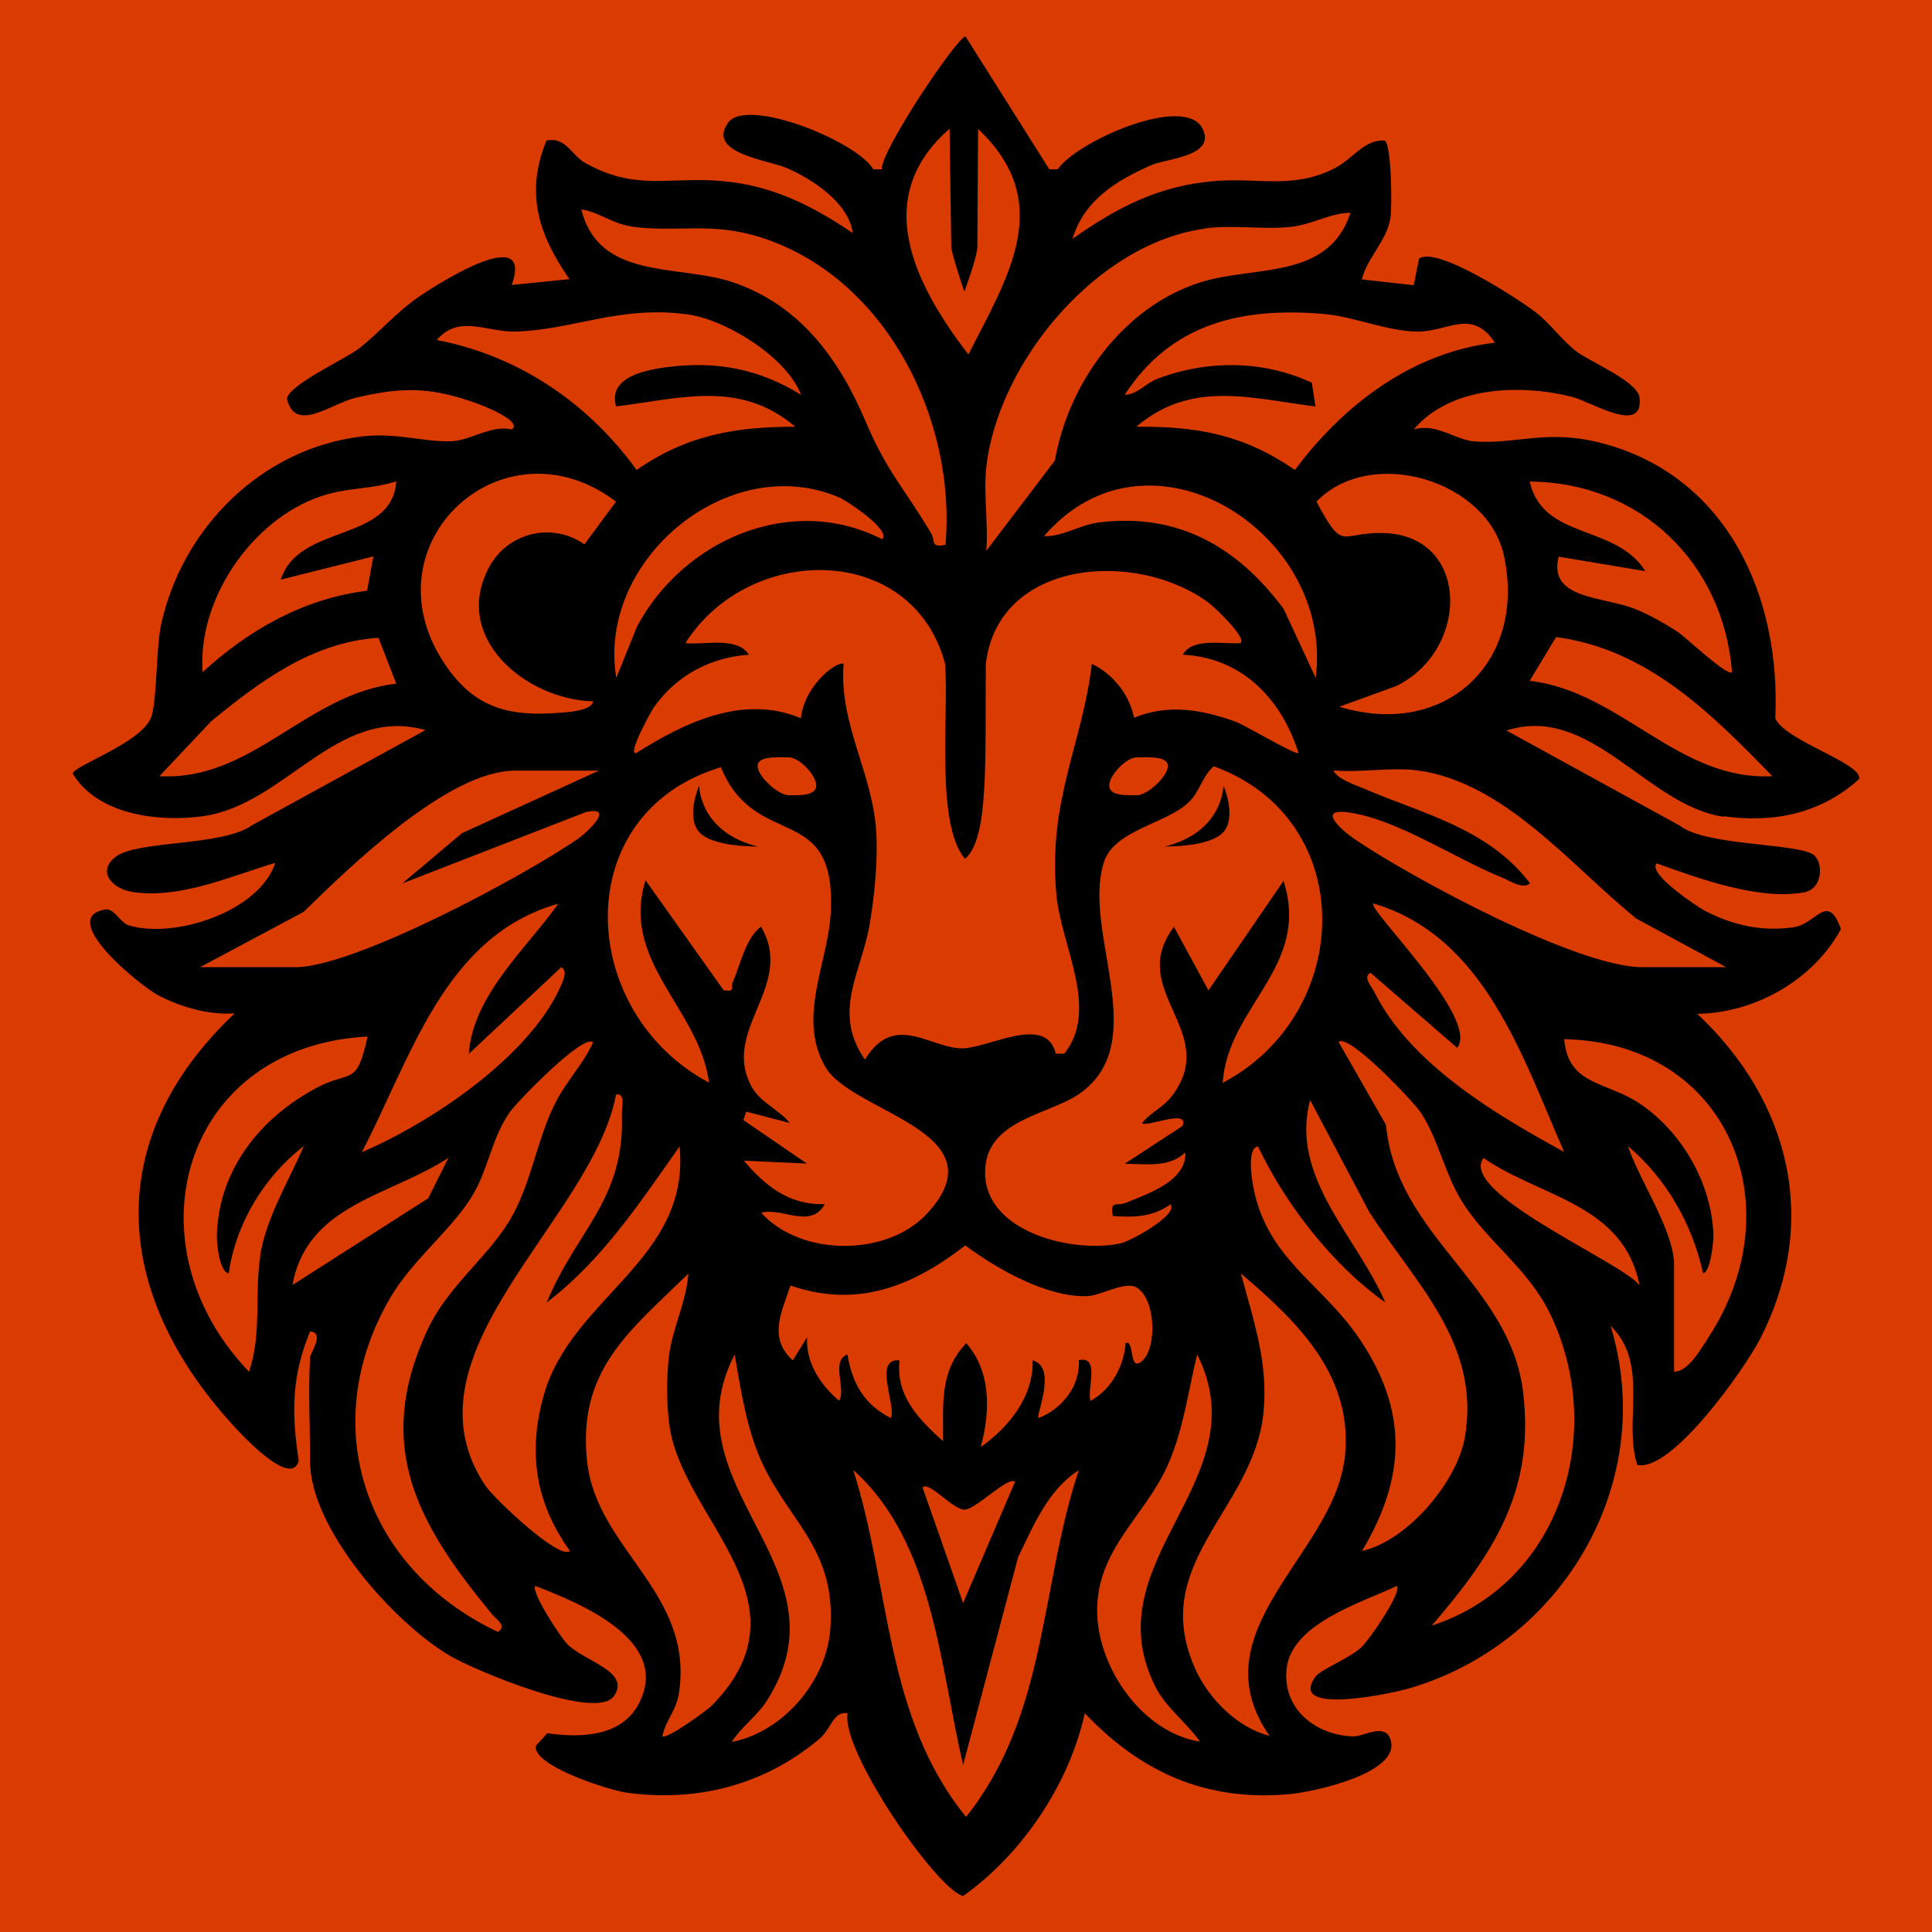
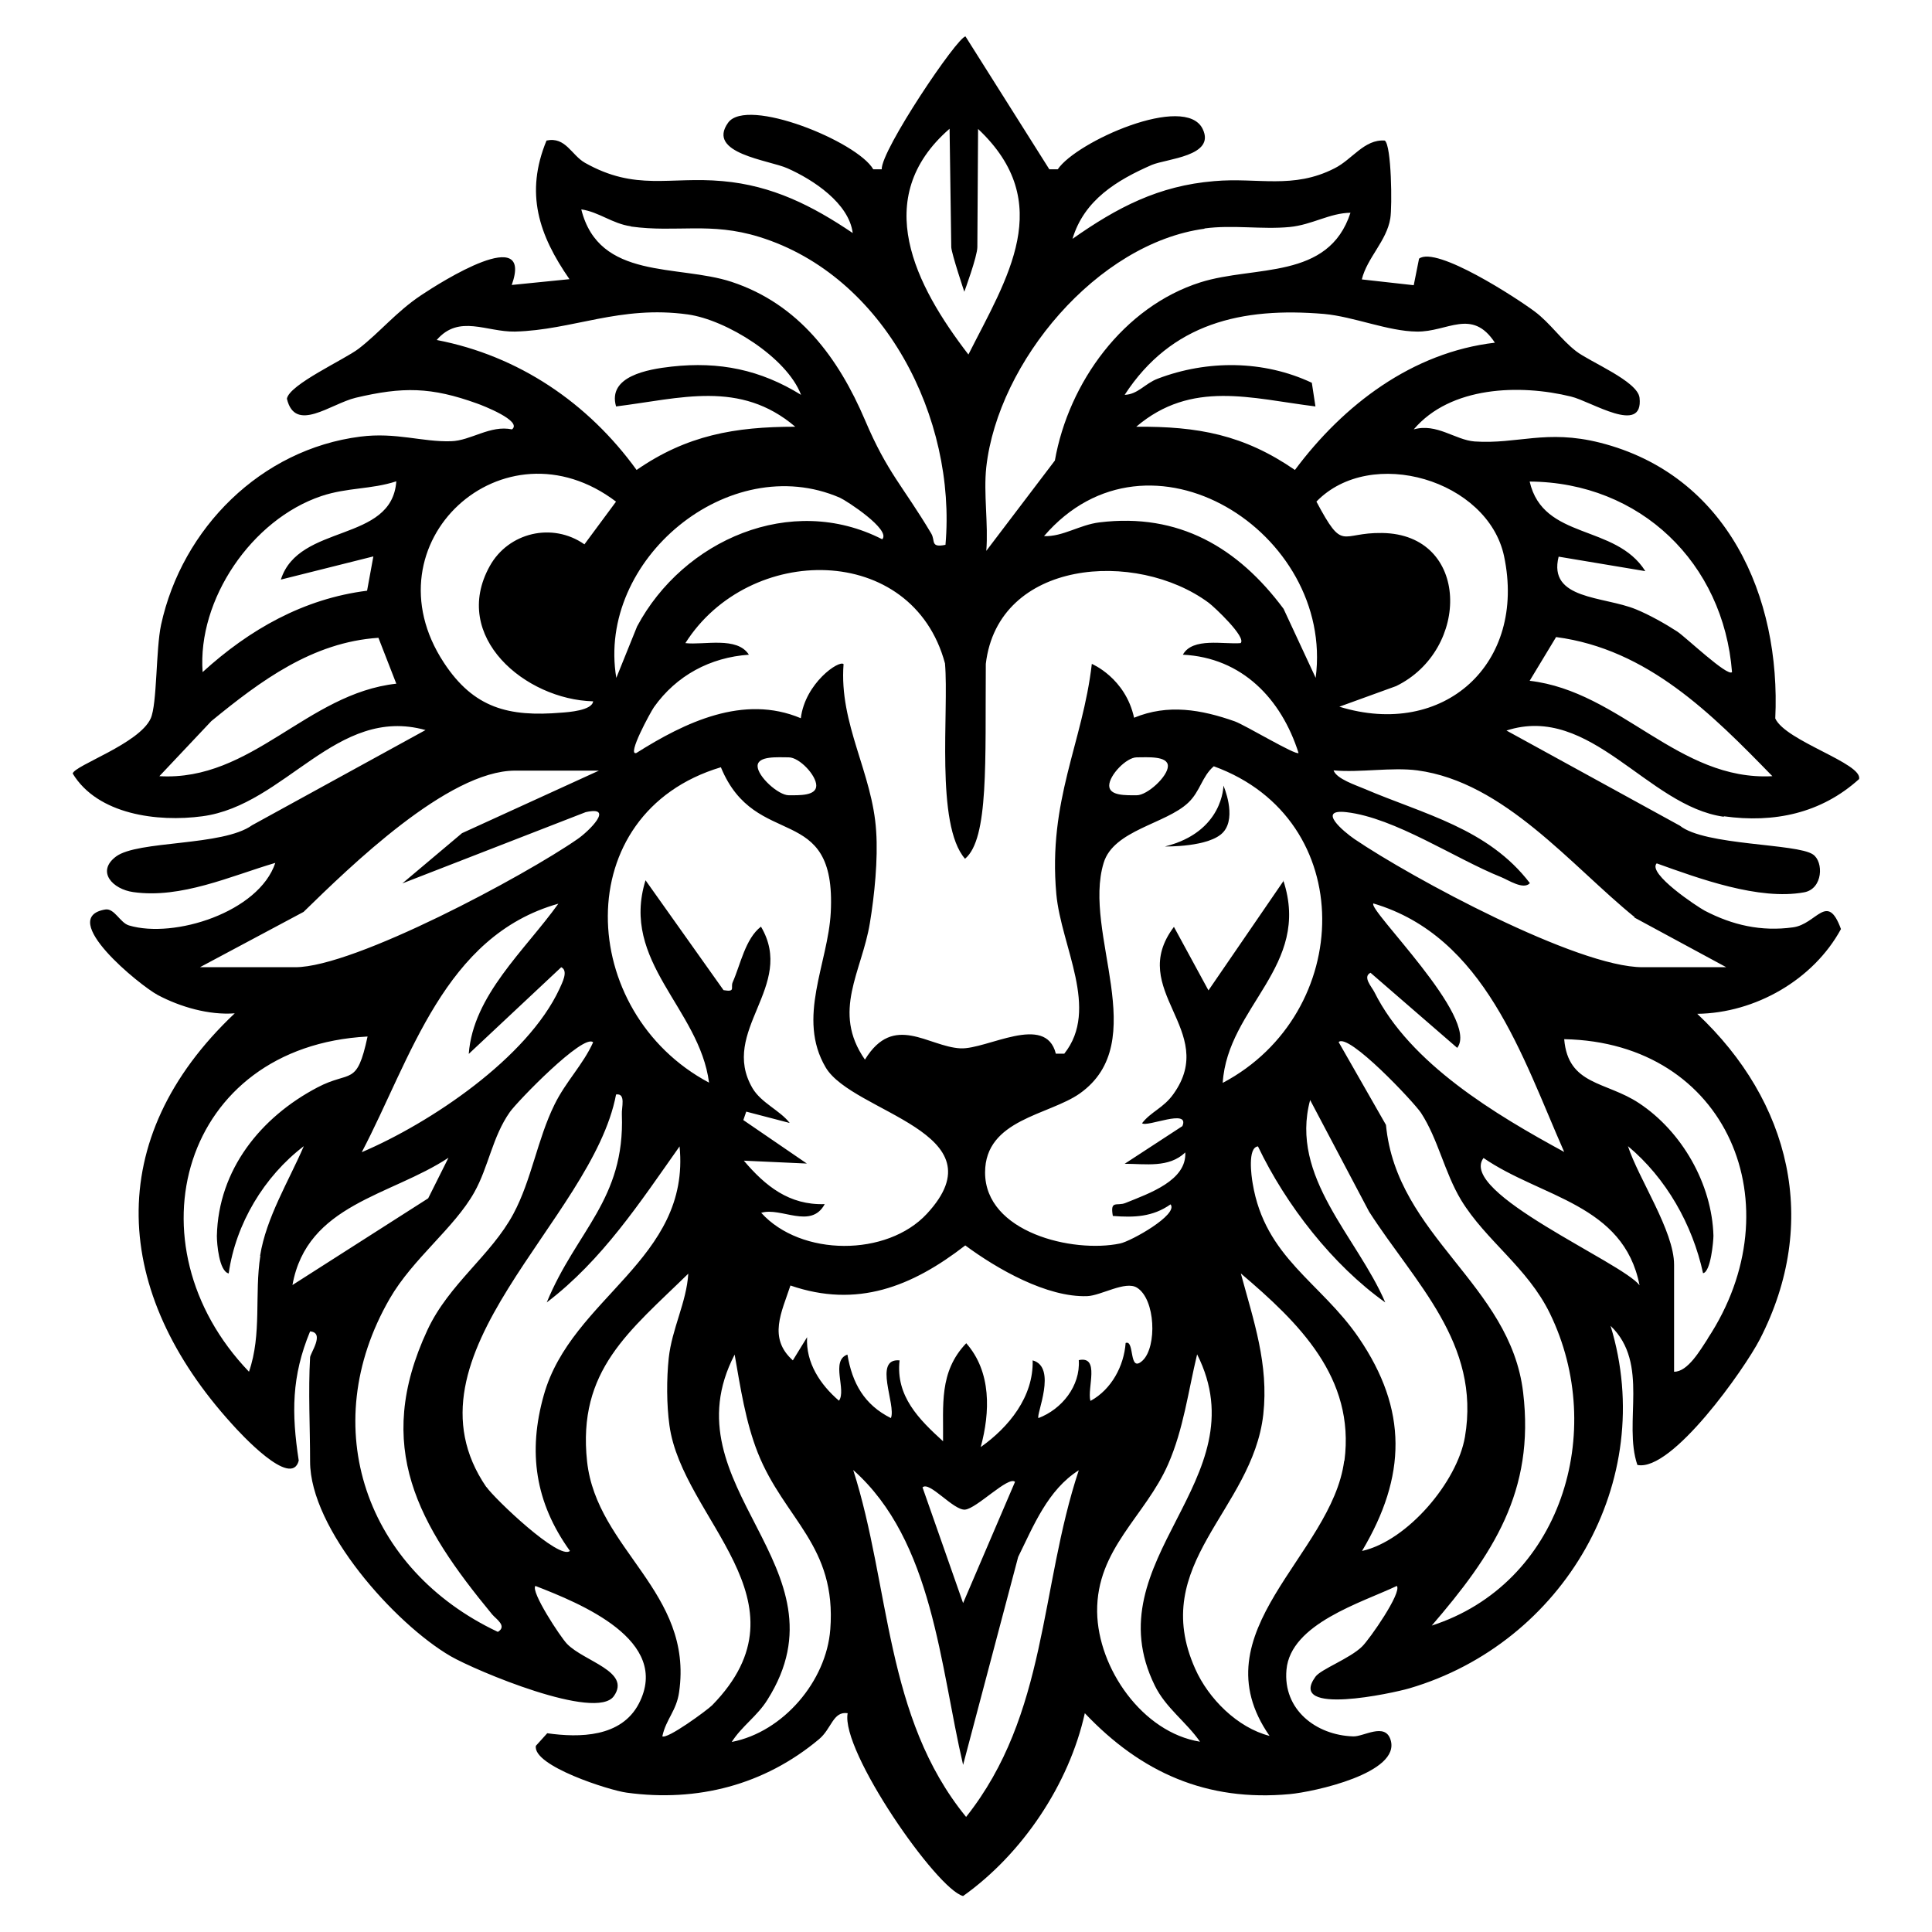
<svg xmlns="http://www.w3.org/2000/svg" id="Layer_1" width="800" height="800" version="1.1" viewBox="0 0 800 800">
  <defs>
    <style>
      .st0 {
        fill: #d93b01;
      }
    </style>
  </defs>
-   <rect class="st0" x="-6.9" y="-11" width="821.7" height="821.7" />
  <g>
    <path d="M713.8,338c20.8,2.9,40.3-1.2,56-15.4,1.6-6.5-30.4-15.7-34.7-25.1,2.4-50.6-20-100.9-72.6-114.2-22.3-5.6-34.1.7-51.9-.5-8-.6-15.7-7.7-25.2-5,15.2-17.9,43.9-18.8,65.1-13.6,8.4,2,30.1,16.2,28.4.5-.8-6.9-20.7-14.9-26.3-19.3-6.2-4.8-10.8-11.7-17.1-16.4-7.2-5.4-40.7-27.3-47.9-21.9l-2.2,11-21.5-2.4c2.2-9,10.3-15.9,11.8-25.3.8-4.9.5-30.3-2.3-32.2-8.5-.6-13.4,7.8-20.8,11.5-17.2,8.8-31.8,3.7-49.8,5.3-23.1,1.9-40.2,10.9-58.7,23.9,4.8-16.1,18.4-24.3,32.8-30.6,6.1-2.6,26.6-3.6,21.1-14.9-7.2-14.9-52.4,5.3-60,16.7h-3.5s-34.7-55-34.7-55c-3.3,0-35,47.1-34.7,55h-3.5c-6.6-11.5-52.3-30.1-60.1-19.3-9.2,12.8,17.1,15.5,24.6,18.9,10.6,4.7,25.4,14.4,27,26.8-16.7-11.3-33.3-19.7-53.9-21.5-22-2-35.9,4.3-57-7.6-5.6-3.2-8-10.9-15.9-9.2-9,21.8-3.2,39.1,9.5,57.4l-23.9,2.4c9.1-25.5-29.1-1.4-37.6,4.3-10.2,6.8-17.1,15.4-25.8,22.1-5.9,4.5-28.7,14.8-29.7,20.7,3.4,14.4,18.1,2.1,28.5-.4,19.5-4.6,31.2-4.5,50.3,2.4,2,.7,18.9,7.2,14.4,10.7-9-1.9-17.1,4.7-25.2,4.9-11.9.4-22.8-3.8-37.6-1.9-41.1,5.2-73.8,37.9-82.5,77.9-2.2,10.2-1.6,32.8-4.3,38.8-4.8,10.5-31.5,19.4-32.3,22.8,10.3,17,35.1,20.2,53.7,17.7,34.4-4.6,55.5-46,92.4-35.7l-71.8,39.4c-12.2,8.8-47.4,6.2-56.4,13-8.2,6.2-1.4,13.5,7.2,14.7,19.8,2.8,40.2-6.6,58.8-12.1-6.8,20.4-41.9,31.5-60.6,25.9-3.7-1.1-6-7.2-9.8-6.6-20.3,3.4,14.4,31.5,21.7,35.4,9.4,5,21.3,8.4,31.9,7.6-55.2,52.1-50.5,115.7-1.2,170,3.2,3.6,24.7,27.1,27.7,15.2-3-19.6-3-34.9,4.7-53.5,6.3.5,0,9.1,0,10.8-.8,13.9,0,29,0,43.1,0,27.9,35,67.1,58.2,80.6,10.4,6,60.3,27,67.6,16.5,7.2-10.2-12.3-14.3-19.4-21.6-2.8-2.9-15.2-21.8-13.1-24,18.5,7.2,56.5,22.5,42.8,48.8-7.3,13.9-24.5,14.1-37.9,12.2l-4.7,5.2c-1.5,8.3,30.6,18.5,37.6,19.4,29.3,4,57-3.2,79.6-22.1,5.3-4.4,5.8-11.7,11.9-10.8-3,15.5,37,73.1,47.8,75.7,24.5-17.4,43.9-46.3,50.4-75.7,23.3,24.6,50.5,36.7,84.9,33.5,9.8-.9,46.1-8.7,41.7-22.5-2.3-7.3-11.2-1.2-15.5-1.4-15.4-.5-29.1-11.1-27.6-27.6,1.7-19.1,31.2-27.8,45.7-34.7,2.2,2.7-11.3,22.1-14.4,25.1-5.1,5-17.1,9.4-19.3,12.5-11.9,16.4,32.1,6.8,38.9,4.8,63.7-18.7,103-85.6,83.3-150.1,16.3,15.6,5.1,40,11.1,57.6,14.3,3,44.4-39.8,50.7-52,25-48.6,12.7-98.5-25.9-134.8,24-.3,48.1-14.1,59.5-35.1-5.7-15.6-10-2-19.9-.7-13.1,1.8-25-.9-36.5-6.9-3-1.6-23.9-15.4-19.9-19.6,17.6,6.3,42.3,15.4,61,12,7.9-1.4,8.2-12.7,3.7-15.7-6.7-4.6-44.8-3.6-55.1-11.9l-71.8-39.4c34.9-11.3,58.3,31.3,90,35.7ZM586.7,137.3c12.7.2,22.8-9.9,32.3,4.6-34.2,4-62.7,25.7-82.8,52.7-21.2-14.6-40.2-18.1-65.7-17.9,22.9-19.5,47.6-11.7,74.2-8.4l-1.5-9.8c-20-9.4-43.3-9.5-63.8-1.7-5.3,2-8.2,6.5-13.7,6.7,19.3-29.7,48.5-36.4,82.6-33.5,12.2,1.1,26.5,7.2,38.4,7.3ZM531.6,364.6l-31.2,45.5-14.3-26.3c-19.8,26.2,18.7,42.8-.2,69.2-4.1,5.8-9.3,7.3-13,12.1,2,1.8,19.9-6.3,16.7,1.2l-23.9,15.6c8.7,0,18.3,1.8,25.1-4.7.6,11.6-14.8,16.9-24.7,20.9-3.6,1.5-6.5-1.4-5.3,5.4,8.9.7,16.5.4,23.9-4.8,3.4,4.2-16.4,15.3-20.9,16.2-19.6,4.1-55.9-4.6-55.9-29.4,0-22,26.4-23.7,39.2-32.7,30.2-21.4,1-66.4,9.9-95.5,4.1-13.6,25.7-16.1,35-24.9,5-4.7,5.7-10.9,10.6-15.1,60.3,21.9,58.2,102.3,3.7,131.1,2-31.7,36.8-48.3,25.1-83.8ZM307.8,480.6l26.3,1.2-26.3-18,1.2-3.5,18,4.7c-4-5.2-11.8-8.3-15.4-14.4-13.9-23.8,18.1-42.2,3.5-66.9-6.5,5-8.5,15.8-11.7,23-1,2.2,1.4,4.2-3.8,3.3l-32.3-45.5c-10.5,33.8,22.3,53,26.3,83.8-54.8-29.1-58.6-111.6,4.9-130.6,14.4,35,47.9,13.6,45.5,60.1-1.1,21.2-14.2,43.7-2.1,64.2,11.2,18.9,73.3,26.7,41.9,60.6-16.5,17.8-52.1,17.8-68.6-.4,8.2-2.5,20.6,7,26.3-3.6-14.7.5-24.6-7.5-33.5-18ZM347.8,206.1c2.7,1.2,21.3,13.3,17.5,17.2-37.7-19.3-82.4.3-101.5,36.1l-8.6,21.3c-8.2-48.9,46.7-94.5,92.6-74.6ZM313.7,317.2c0-4.3,8.5-3.6,12.9-3.6s11.4,7.4,11.4,11.7-7.1,4-11.4,4-12.9-7.8-12.9-12.1ZM358.1,438.7c-13.8-19.9-1.2-36.3,2.1-56.5,1.9-11.5,3.4-26.4,2.6-38-1.5-24.2-15.4-44.3-13.5-69.2-1.8-1.8-15.9,7.8-17.7,22.4-23.7-10-48,1.7-68.1,14.4-4.1,1.3,5.9-17,7.3-19,9.3-13.1,23.3-20.6,39.3-21.7-4.9-7.7-18.6-3.9-26.3-4.8,26.3-41.5,94-41.8,107.5,8.4,1.7,19.8-4.1,66.7,8.3,80.9,9.9-8.3,8.3-40.3,8.6-80.7,5.1-43.3,62.3-47.5,92.3-25.3,2.3,1.7,15.8,14.4,13.2,16.7-6.9.6-19.9-2.5-23.9,4.8,24.5,1.2,40.8,18.3,47.9,40.7-1.1,1.1-22-11.5-26.4-13.1-13.9-4.9-27.7-7.3-41.7-1.5-3.6-16.5-17.5-22.3-17.5-22.3-3.8,32.9-18.2,56.4-14.7,95.3,2,21.8,18,47.6,3.3,66.1h-3.5c-4.2-16.9-28.5-1.7-39.5-2.2-13.4-.7-27.6-14.8-39.5,4.6ZM483.6,317.2c0,4.3-8.5,12.1-12.9,12.1s-11.4.3-11.4-4,7.1-11.7,11.4-11.7,12.9-.7,12.9,3.6ZM544.8,280.7l-13.3-28.6c-18.9-25.4-43.4-39.8-76.2-35.8-8.3,1-15.2,6-23,5.7,43.3-50.4,120.3-1.5,112.5,58.6ZM498.7,94.6c11.8-1.6,23.8.5,35.3-.6,9.3-.9,16.6-5.8,25.2-5.9-9.1,28-39.6,21.7-62.1,28.8-31.9,10.1-54.6,41.5-60.3,73.8l-28.4,37.4c.9-11.1-1.2-23.8,0-34.7,4.9-43.5,45.9-92.7,90.4-98.7ZM393.2,53.3l.7,49.1c.2,2.9,5.4,18.4,5.4,18.4,0,0,5.4-14.6,5.4-18.5l.3-48.9c32.5,30.6,12,61.7-4,93.4-22-28.6-40.7-64.8-7.9-93.4ZM261.3,93.8c18.8,2.6,32.8-2,53.1,4.3,52,16.1,81.7,75.2,77.1,127.5-6.4,1.3-4.1-1.7-5.9-4.7-11.8-19.8-18.1-25-27.4-46.9-11-25.8-27.4-48.1-55.3-57.3-22.3-7.3-54.9-.6-62.2-30,7.4,1.1,12.8,5.9,20.5,7ZM180.9,140.7c9.2-10.6,20.5-3.2,32.3-3.4,23.9-.6,43.5-11,71.6-7.1,15.9,2.2,41,17.7,46.9,33.3-16.8-10.4-33.8-13.9-53.6-11.7-9.9,1.1-26.6,4-23,16.5,26.6-3.3,51.3-11.1,74.2,8.4-25,0-44.9,3.5-65.7,17.9-20.1-27.8-48.9-47.3-82.7-53.8ZM133.1,205.4c10.8-3.6,20.6-2.7,31-6.1-1.8,25.6-40.4,17.3-47.8,40.7l38.3-9.6-2.6,14.2c-26.3,3.3-48.8,16.1-68.1,33.7-2.2-30,20.3-63.2,49.2-72.9ZM66,321.4l21.5-22.8c20.4-16.7,41.9-32.7,69.2-34.5l7.4,19c-37.1,4.1-59.8,40.5-98.1,38.3ZM255.1,207.7l-13.1,17.7c-13.3-9.3-31.5-4.9-39.2,9-16.3,29.3,14.8,55.3,42.8,56-.4,3.8-10.3,4.5-13.2,4.7-21.7,1.8-36.2-1.8-48.6-20.7-32.6-49.6,24.8-102.1,71.4-66.6ZM82.8,400.5l42.9-22.9c19.1-18.6,59.8-58.5,87.6-58.5h34.7l-56.7,25.9-24.7,20.8,75.9-29.5c12.3-2.8,1.2,8-3.3,11.1-21.7,15.1-92.4,53.1-116.9,53.1h-39.5ZM232.4,400.5c3.1,1.5.3,6.6-.7,8.9-13.3,28.7-53.5,55.6-81.9,67.7,20.4-38.9,34.1-89.6,81.4-102.9-13.9,19.4-35.3,37.9-37.1,62.2l38.3-35.9ZM107.8,520c-2.5,16,.7,32.4-4.7,48-50.7-52.8-27.8-134.7,49.1-138.8-4.5,21-7,13.8-20.8,21.1-23.4,12.3-41,34-41.6,61.5,0,3.1.9,14.6,4.9,15.5,2.9-20.6,14.7-40.2,31.1-52.7-6.2,14.4-15.6,29.6-18.1,45.4ZM121.1,532.1c6-33.5,40.7-36.9,64.6-52.7l-8.4,16.8-56.2,35.9ZM206.1,675.7c-54.5-25.7-75.5-84.7-44.7-138,9.6-16.6,26.7-29.2,35-44,5.9-10.5,7.5-23,14.7-33.2,3-4.3,30.5-32.7,34.5-28.9-4.2,9.3-11.3,16.2-16,25.8-7.1,14.4-9.5,31.2-17,45.2-9.2,17.2-26.7,29-35.6,48.1-22.6,48.5-3.7,80.8,26.8,117.8,1.6,1.9,6.3,4.8,2.4,7.2ZM201.4,615.8c-37.6-54.9,43.8-110.3,53.7-162.6,4.2-.6,2.2,5.4,2.4,8.3,1.3,35.3-18.9,48.1-31.1,77.8,23-17.5,38.6-41.4,55-64.6,4.6,46.9-44.8,62.5-56.2,102.9-6.7,23.6-3.6,44.6,10.8,64.6-4.4,4-31.2-21.6-34.6-26.5ZM274.3,718.8c1.5-6.9,5.8-10.4,6.9-18.1,6-41.5-34.1-59-38.1-95.5-4.1-37.9,17.6-54,41.9-77.8-.7,11.8-6.8,22.8-8.1,35-.9,8.6-.9,19.2.3,27.8,5.3,38.9,59.8,72.8,17.7,115.9-2,2-19,14.5-20.7,12.8ZM343.8,674.7c-1.6,21.4-19.5,42.5-40.8,46.6,4.2-6.6,10.6-10.7,14.8-17.5,34.7-55-42.1-88.1-13.6-142.9,2.4,13.6,4.5,27.8,9.6,40.7,11,27.6,32.7,38.3,30,73.2ZM400,752.3c-33.7-41.3-31.3-95.4-46.7-143.6,33.1,29.4,35.9,81.1,45.5,122.1l22.8-86.1c6.4-13,12.3-27.8,25.1-35.9-16.2,48.8-12.9,101.1-46.7,143.6ZM382,615.9c2.8-2.8,12.8,9.6,17.6,9.2,4.8-.4,18-14.1,20.7-11.5l-21.5,50.2-16.8-47.9ZM451.5,580c-1.4-5.1,4.1-18.7-4.8-16.8.7,10.7-7,20.3-16.7,24-1.1-1.3,7.9-21.1-2.4-23.9.4,15.1-9.9,27.7-21.5,35.9,3.9-14.4,4.5-31.1-6-43-11.4,11.9-9.4,25.8-9.6,40.6-9.9-9-19.7-18.7-18-33.5-11.1-1-1.3,18.5-3.6,23.9-11-5.5-16-14.4-18-26.3-7.1,2.5-.3,14.7-3.5,19.1-7.7-6.6-13.8-15.7-13.2-26.3l-5.9,9.6c-10.4-9.3-4.6-20-1-31,27.6,9.5,50.3.5,72.4-16.6,13.1,9.7,33.8,21.6,50.5,21,5.7-.2,15.8-6.5,20.6-3.5,7.7,4.8,8.3,24.4,2.4,30.1-6,5.7-3.2-8.7-7.1-7.2-.7,9.6-5.9,19.2-14.4,23.9ZM454.3,667.4c-.3-26,20-39.6,29.4-61.1,6.4-14.6,8.3-30.2,12-45.5,26.3,52.2-43.3,84.9-17.5,137.2,4.5,9.2,13,15,18.7,23.2-23.8-3.8-42.3-30.4-42.6-53.8ZM556.6,604.9c-5.1,39.1-61,70.7-30.9,113.9-13.3-3.4-25.3-15.4-30.8-27.8-19.5-43.6,23.7-65.5,28.2-105.3,2.3-20.8-4-38.8-9.3-58.4,24,20.4,47.4,43.1,42.9,77.6ZM564,642.2c18.4-30.9,19-58.4-1.4-88.3-15.7-23-38.8-33.1-43.9-63.9-.5-2.8-2.2-14.9,2.2-15.3,11.6,24.3,31,49.2,52.7,64.6-11.6-27.1-39.7-51.9-31.1-83.8l24.4,46.2c19,29.6,46.3,54.5,39.7,93.3-3.2,18.6-23.7,42.9-42.5,47.2ZM592.7,673.3c25.4-29.5,42.9-55.7,38-96.7-5.3-44.9-52.4-64.6-56.8-110.8l-19.6-34.3c4-4,31.1,24.8,34.1,29.3,7.1,10.9,9.7,24.6,16.6,36.1,10.3,16.9,27.5,27.9,36.8,47,23.8,48.9,4.6,112.1-49.2,129.3ZM568.7,374.1c46.2,13.7,61.6,63.5,79,102.9-28.3-15.4-63.8-36.5-78.6-66.2-1.1-2.2-5-6.3-1.6-8l35.9,31.1c9.5-12.2-37.4-57.5-34.7-59.8ZM614.3,479.5c23.8,16.4,58,19,64.6,52.7-7.2-9.5-75.4-38.4-64.6-52.7ZM707.1,554.4c-3,4.5-8.2,13.7-13.9,13.6v-44.3c0-14-14.7-35.6-19.1-49.1,15.8,13.2,26.7,32.4,31.1,52.6,3.2-.5,4.3-13.4,4.3-15.5-.6-21.5-13.1-43.2-30.8-54.9-13.7-9.1-29.4-7.3-31-26.5,67.8,1.3,95.7,69,59.4,124ZM676.7,379.9l38.1,20.6h-34.7c-27,0-95.6-37-119.3-53.1-4.5-3.1-15.7-12.5-3.3-11.1,20.1,2.3,45.1,19.3,64.1,26.9,3,1.2,9.2,5.4,11.9,2.5-17.3-22.7-44.1-28.6-68.6-39.1-3.5-1.5-11.5-4.1-12.7-7.6,11,1,24.1-1.4,34.7,0,36,4.8,63.7,39.5,90,60.8ZM554.4,292.7l23.7-8.6c30.8-15,30.7-62.9-5.8-63.4-17.5-.3-15.9,8.2-27.2-13,22.6-23.3,71-8.9,77.7,22.6,9.4,44.5-24.9,75.7-68.3,62.3ZM717.2,278.3c-1.8,2.1-19.3-14.6-22.7-16.8-4.9-3.2-11.7-7-17.1-9.2-13.4-5.5-36.5-3.9-32-21.8l35.9,6c-12.4-19.7-42.3-12.7-47.9-37.1,45.8.3,80.3,33.7,83.8,79ZM644.4,263.8c37.8,5,64.3,31.7,89.5,57.6-38.9,2.1-62.8-35.1-100.5-39.5l11-18.2Z" />
-     <path d="M289.5,325.3s0,19.2,24.2,25.2c0,0-18.6.4-24.2-6-5.6-6.4,0-19.2,0-19.2Z" />
    <path d="M506.6,325.3s0,19.2-24.2,25.2c0,0,18.6.4,24.2-6s0-19.2,0-19.2Z" />
  </g>
</svg>